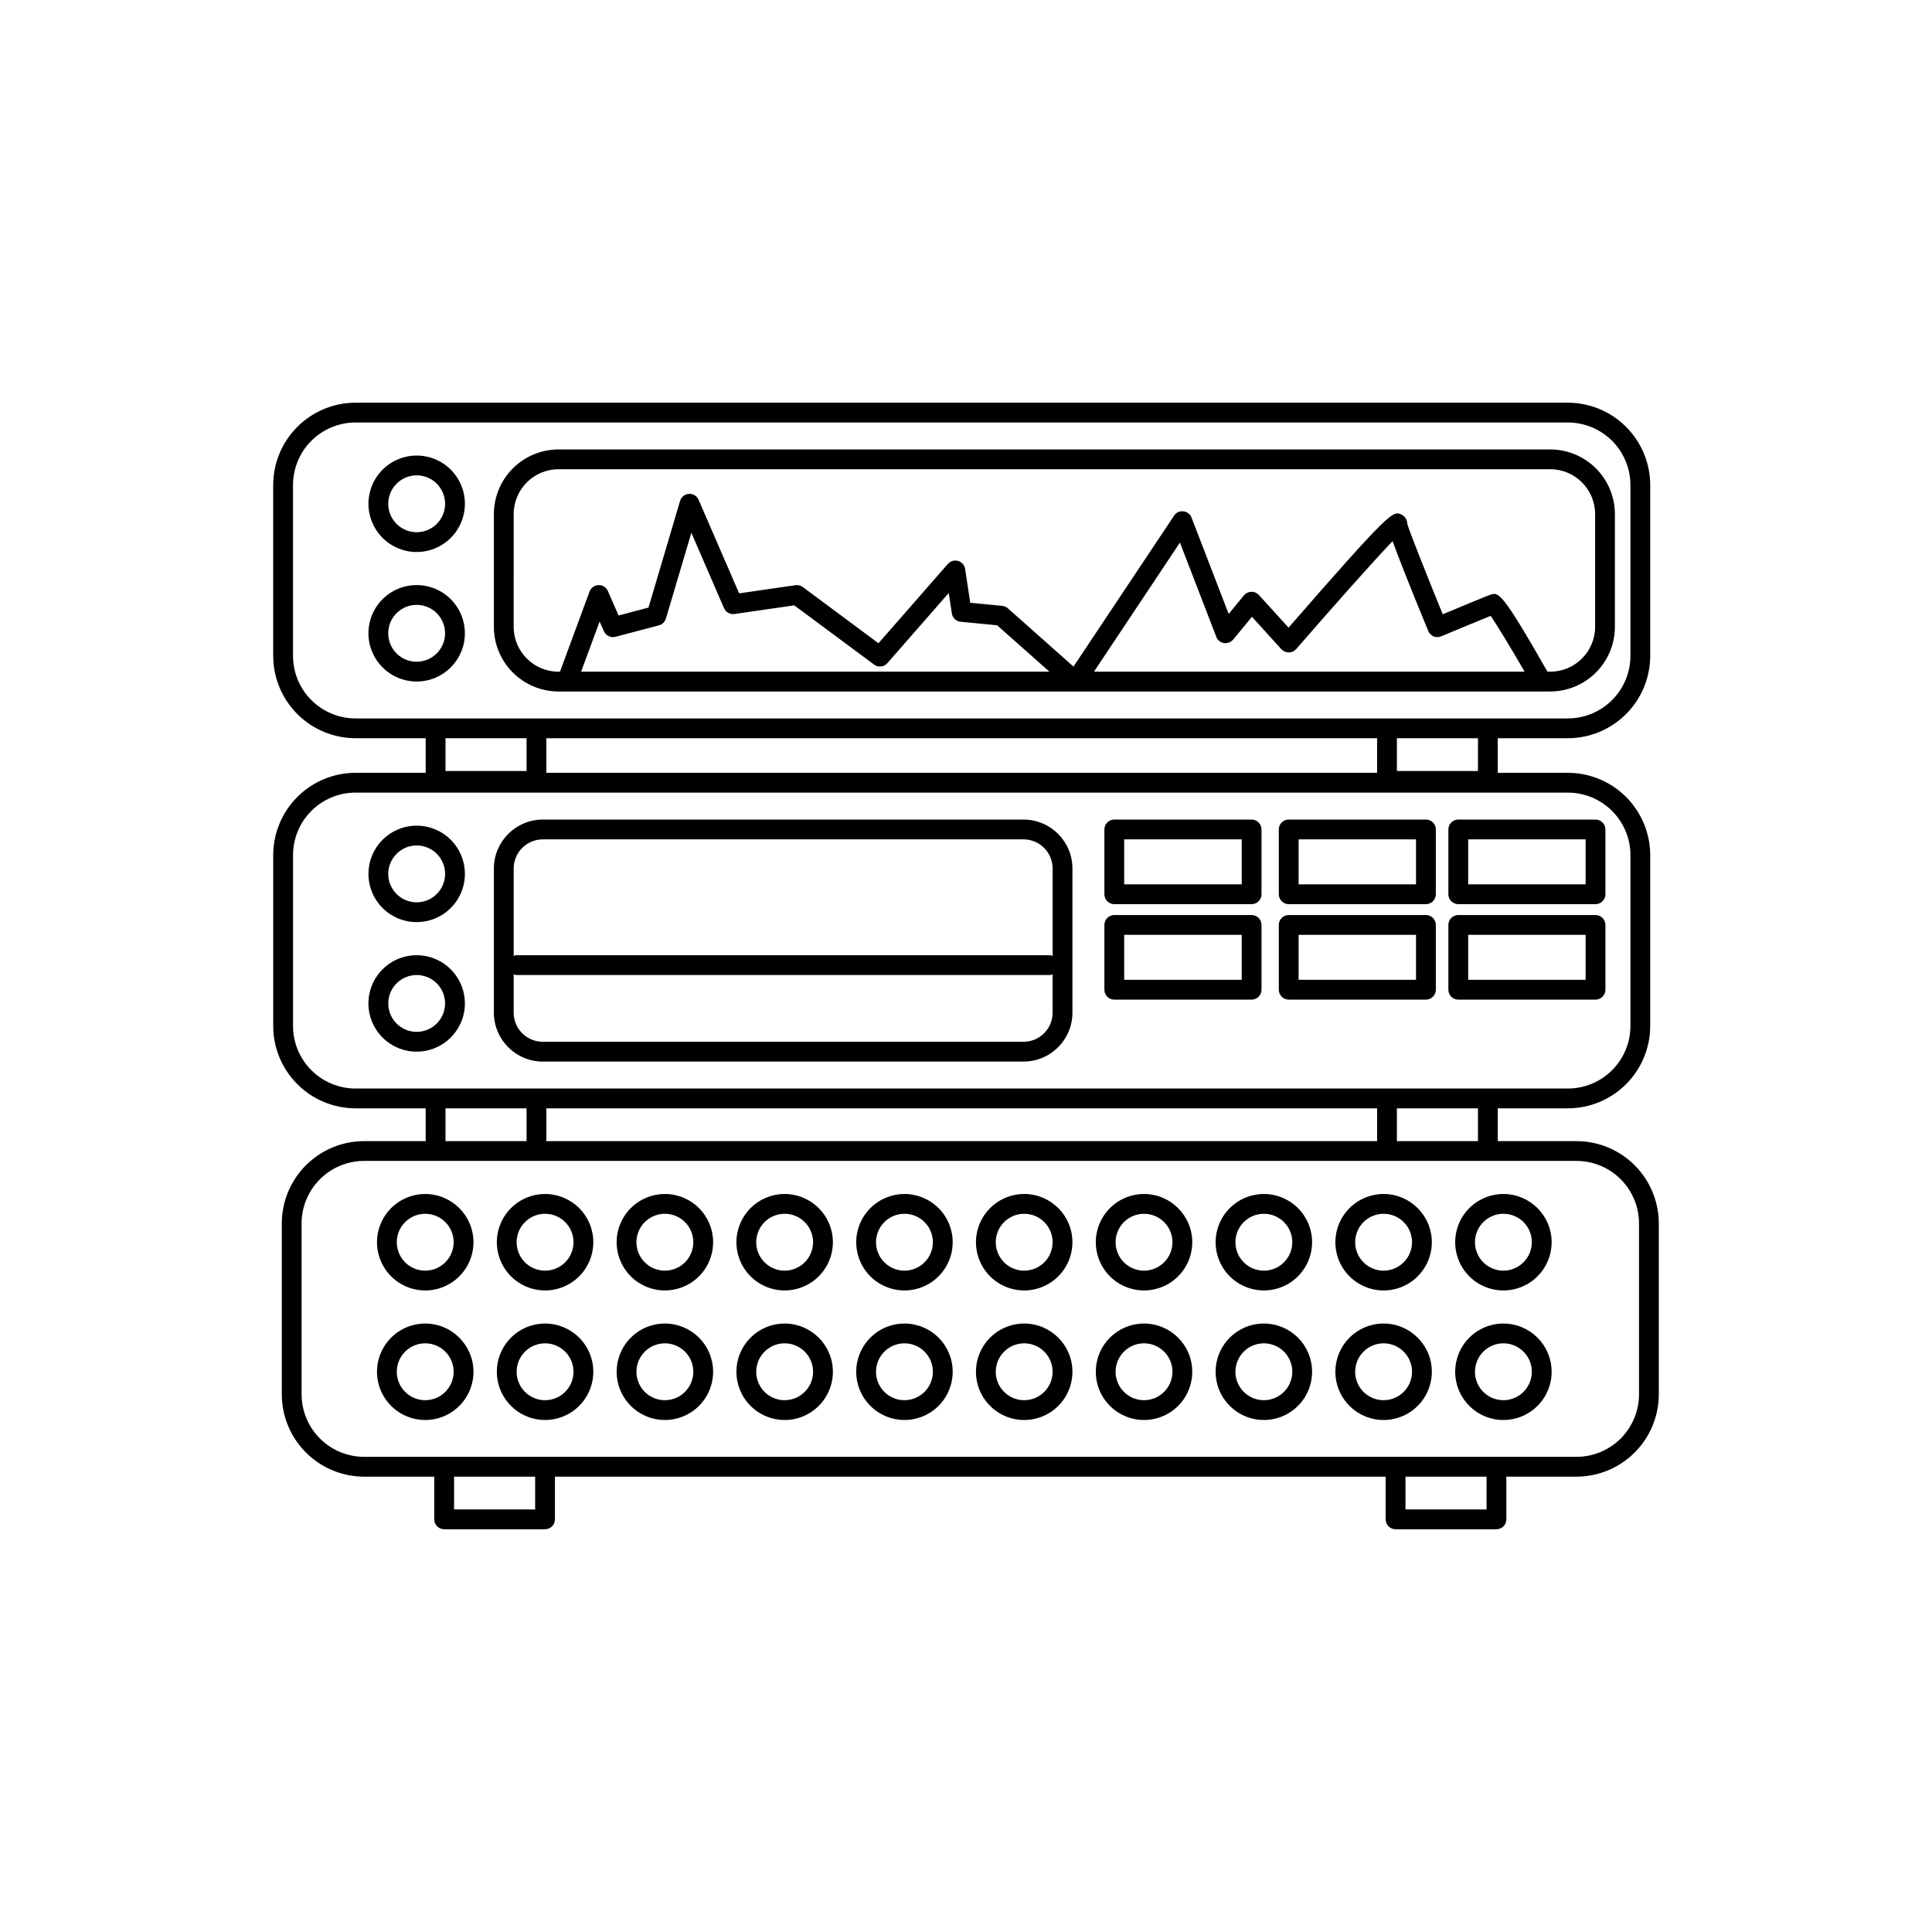
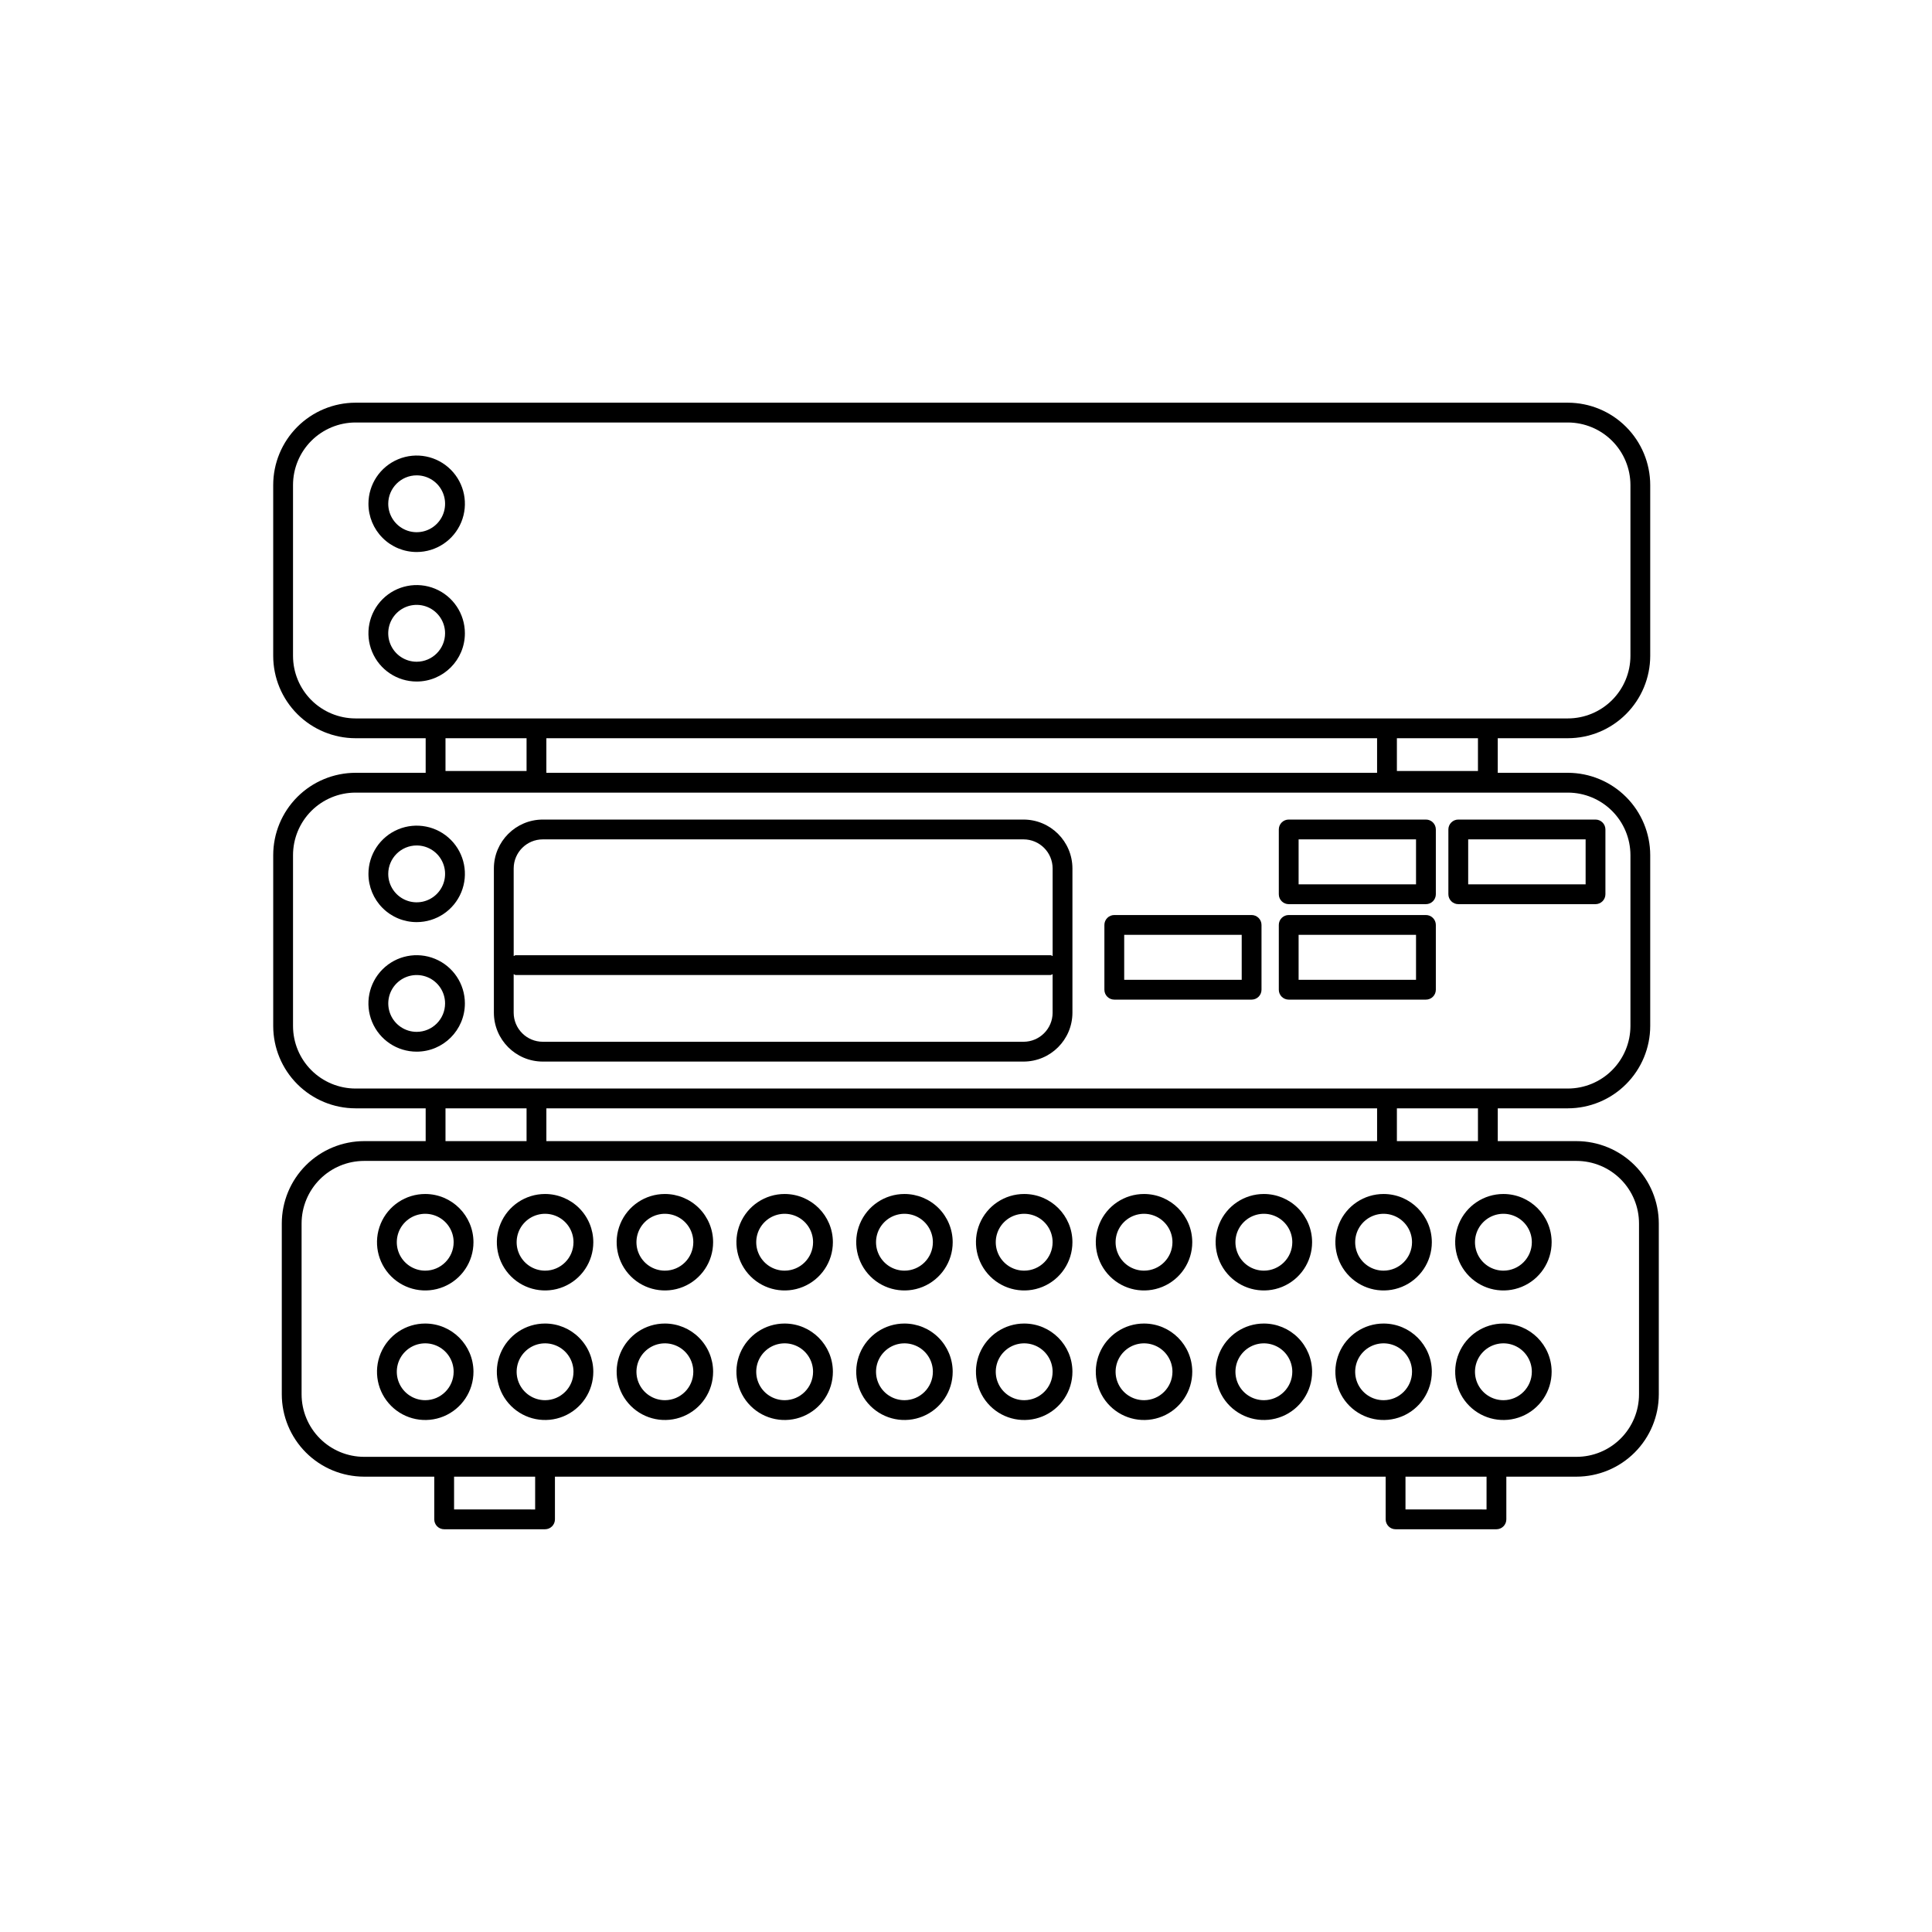
<svg xmlns="http://www.w3.org/2000/svg" fill="#000000" width="800px" height="800px" version="1.1" viewBox="144 144 512 512">
  <g>
    <path d="m287.84 425.33h127.41c7.152-0.012 12.945-5.805 12.957-12.957v-38.223c-0.012-7.148-5.805-12.945-12.957-12.957h-127.41c-7.152 0.012-12.945 5.809-12.957 12.957v38.223c0.012 7.152 5.805 12.945 12.957 12.957zm127.41-5.246-127.41-0.004c-4.258-0.004-7.703-3.453-7.711-7.707v-10.203c0.195 0.047 0.324 0.219 0.531 0.219h141.76c0.207 0 0.34-0.176 0.531-0.219v10.203h0.004c-0.004 4.254-3.453 7.703-7.707 7.707zm-127.41-53.641h127.41c4.254 0.004 7.703 3.453 7.707 7.707v23.211c-0.195-0.047-0.324-0.219-0.531-0.219h-141.76c-0.207 0-0.34 0.176-0.531 0.219l-0.004-23.211c0.008-4.254 3.457-7.703 7.711-7.707z" />
    <path d="m561.79 446.41h-20.867v-8.691h18.574-0.004c5.785-0.004 11.336-2.305 15.426-6.398 4.094-4.09 6.398-9.637 6.406-15.422v-45.273c-0.008-5.789-2.312-11.336-6.406-15.426-4.09-4.09-9.641-6.391-15.426-6.398h-18.574v-9.164h18.574c5.785-0.004 11.336-2.305 15.426-6.398 4.094-4.09 6.398-9.637 6.406-15.422v-45.277c-0.008-5.785-2.312-11.332-6.406-15.422-4.09-4.094-9.641-6.394-15.426-6.398h-321.28c-5.781 0.008-11.328 2.309-15.418 6.398-4.09 4.094-6.391 9.641-6.394 15.422v45.277c0.004 5.785 2.305 11.332 6.394 15.422 4.09 4.09 9.637 6.391 15.418 6.398h18.594v9.164h-18.594c-5.781 0.008-11.328 2.309-15.418 6.398-4.09 4.094-6.387 9.641-6.391 15.426v45.273c0.004 5.785 2.301 11.332 6.391 15.422 4.09 4.09 9.637 6.394 15.418 6.398h18.594v8.691h-16.316c-5.785 0.008-11.332 2.309-15.422 6.402-4.09 4.09-6.387 9.637-6.391 15.422v45.273c0.004 5.785 2.305 11.332 6.391 15.422 4.09 4.094 9.637 6.394 15.422 6.402h18.594v11.316-0.004c0 0.699 0.273 1.367 0.766 1.859 0.492 0.492 1.16 0.766 1.859 0.766h26.73c0.695 0 1.363-0.273 1.855-0.766 0.492-0.492 0.77-1.16 0.77-1.859v-11.312h220.15v11.316-0.004c0 0.699 0.277 1.367 0.77 1.859 0.492 0.492 1.16 0.766 1.855 0.766h26.73c0.695 0 1.363-0.273 1.855-0.766 0.492-0.492 0.77-1.16 0.77-1.859v-11.312h18.594c5.785-0.008 11.328-2.309 15.418-6.402 4.09-4.09 6.391-9.637 6.394-15.422v-45.273c-0.004-5.785-2.305-11.332-6.394-15.422-4.09-4.094-9.633-6.394-15.418-6.402zm-26.117 0h-21.484v-8.691h21.484zm-246.88 0v-8.691h220.15v8.691zm246.88-98.082h-21.484v-8.691h21.484zm-314.02-30.512v-45.277c0-4.391 1.746-8.605 4.852-11.715 3.106-3.106 7.32-4.856 11.711-4.859h321.28c4.394 0.004 8.609 1.754 11.719 4.859s4.859 7.32 4.867 11.715v45.277c-0.008 4.394-1.758 8.609-4.867 11.715-3.109 3.109-7.324 4.856-11.719 4.859h-321.28c-4.391-0.004-8.605-1.754-11.711-4.859-3.106-3.109-4.852-7.324-4.852-11.715zm61.891 21.82v8.691h-21.484v-8.691zm5.246 0h220.15v9.164h-220.15zm-67.137 76.262v-45.273c0-4.394 1.746-8.609 4.852-11.719 3.106-3.106 7.32-4.856 11.711-4.856h321.28c4.394 0 8.609 1.75 11.719 4.856 3.109 3.109 4.859 7.32 4.867 11.719v45.273c-0.008 4.394-1.758 8.609-4.867 11.715-3.109 3.109-7.324 4.856-11.719 4.859h-321.28c-4.391-0.004-8.605-1.754-11.711-4.859-3.106-3.109-4.852-7.32-4.852-11.715zm40.406 21.824 21.484-0.004v8.691h-21.484zm23.758 106.3-21.484-0.004v-8.691h21.484zm252.13 0-21.48-0.004v-8.691h21.484zm40.406-30.516v-0.004c0 4.394-1.746 8.609-4.852 11.715-3.106 3.109-7.316 4.856-11.711 4.859h-321.3c-4.394-0.004-8.605-1.75-11.711-4.859-3.106-3.106-4.852-7.32-4.856-11.715v-45.273c0.004-4.394 1.75-8.605 4.856-11.715 3.106-3.109 7.316-4.856 11.711-4.859h321.3c4.394 0.004 8.605 1.75 11.711 4.859 3.106 3.109 4.852 7.32 4.852 11.715z" />
    <path d="m256.7 460.42c-5.172-0.004-9.836 3.106-11.816 7.883-1.98 4.777-0.891 10.273 2.766 13.934 3.652 3.656 9.152 4.754 13.93 2.773 4.777-1.977 7.894-6.637 7.894-11.809-0.012-7.051-5.723-12.766-12.773-12.781zm0 20.316c-3.047 0.004-5.797-1.832-6.969-4.644-1.168-2.816-0.527-6.059 1.629-8.215 2.152-2.156 5.394-2.801 8.211-1.637 2.816 1.164 4.652 3.914 4.652 6.961-0.008 4.152-3.371 7.519-7.523 7.535z" />
    <path d="m256.7 494.75c-5.172-0.004-9.836 3.109-11.816 7.883-1.98 4.777-0.891 10.277 2.766 13.934 3.652 3.66 9.152 4.754 13.93 2.777 4.777-1.98 7.894-6.641 7.894-11.812-0.012-7.051-5.723-12.766-12.773-12.781zm0 20.316c-3.047 0.004-5.797-1.828-6.969-4.644-1.168-2.812-0.527-6.055 1.629-8.211 2.152-2.16 5.394-2.805 8.211-1.641 2.816 1.168 4.652 3.914 4.652 6.961-0.008 4.156-3.371 7.523-7.523 7.535z" />
    <path d="m288.44 460.42c-5.168 0.004-9.828 3.121-11.801 7.898-1.977 4.773-0.879 10.27 2.777 13.926 3.656 3.652 9.152 4.742 13.926 2.766 4.777-1.98 7.891-6.641 7.891-11.809 0-3.391-1.348-6.644-3.75-9.043-2.398-2.394-5.652-3.742-9.043-3.738zm0 20.316c-3.047-0.004-5.789-1.844-6.953-4.66-1.164-2.816-0.516-6.055 1.641-8.207 2.152-2.152 5.394-2.793 8.207-1.629 2.816 1.168 4.648 3.914 4.648 6.961-0.004 4.164-3.379 7.535-7.543 7.535z" />
    <path d="m288.44 494.75c-5.168 0.004-9.828 3.121-11.801 7.898-1.977 4.777-0.879 10.273 2.777 13.926s9.152 4.746 13.926 2.766c4.777-1.977 7.891-6.637 7.891-11.809 0-3.391-1.348-6.644-3.75-9.039-2.398-2.398-5.652-3.742-9.043-3.742zm0 20.316c-3.047-0.004-5.789-1.844-6.953-4.656-1.164-2.816-0.516-6.055 1.641-8.207 2.152-2.152 5.394-2.797 8.207-1.629 2.816 1.164 4.648 3.914 4.648 6.957-0.004 4.164-3.379 7.535-7.543 7.535z" />
    <path d="m320.19 460.42c-5.168 0.004-9.824 3.121-11.801 7.898-1.977 4.773-0.879 10.27 2.777 13.926 3.656 3.652 9.152 4.742 13.93 2.766 4.773-1.98 7.887-6.641 7.887-11.809 0-3.391-1.348-6.644-3.746-9.043-2.402-2.394-5.656-3.742-9.047-3.738zm0 20.316c-3.047-0.004-5.789-1.844-6.953-4.66-1.164-2.816-0.516-6.055 1.641-8.207 2.156-2.152 5.394-2.793 8.207-1.629 2.816 1.168 4.648 3.914 4.648 6.961-0.004 4.164-3.379 7.535-7.543 7.535z" />
    <path d="m320.19 494.75c-5.168 0.004-9.824 3.121-11.801 7.898s-0.879 10.273 2.777 13.926 9.152 4.746 13.93 2.766c4.773-1.977 7.887-6.637 7.887-11.809 0-3.391-1.348-6.644-3.75-9.039-2.398-2.398-5.652-3.742-9.043-3.742zm0 20.316c-3.047-0.004-5.789-1.844-6.953-4.656-1.164-2.816-0.516-6.055 1.641-8.207 2.156-2.152 5.394-2.797 8.207-1.629 2.816 1.164 4.648 3.914 4.648 6.957-0.004 4.164-3.379 7.535-7.543 7.535z" />
    <path d="m351.95 460.42c-5.168-0.004-9.832 3.106-11.816 7.883-1.98 4.777-0.891 10.273 2.766 13.934 3.656 3.656 9.152 4.754 13.93 2.773 4.777-1.977 7.894-6.637 7.894-11.809-0.012-7.051-5.723-12.766-12.773-12.781zm0 20.316c-3.047 0.004-5.797-1.832-6.965-4.644-1.172-2.816-0.527-6.059 1.625-8.215 2.152-2.156 5.394-2.801 8.211-1.637 2.816 1.164 4.652 3.914 4.652 6.961-0.008 4.152-3.367 7.519-7.523 7.535z" />
    <path d="m351.95 494.75c-5.168-0.004-9.832 3.109-11.816 7.883-1.98 4.777-0.891 10.277 2.766 13.934 3.656 3.66 9.152 4.754 13.93 2.777 4.777-1.98 7.894-6.641 7.894-11.812-0.012-7.051-5.723-12.766-12.773-12.781zm0 20.316c-3.047 0.004-5.797-1.828-6.965-4.644-1.172-2.812-0.527-6.055 1.625-8.211 2.152-2.16 5.394-2.805 8.211-1.641 2.816 1.168 4.652 3.914 4.652 6.961-0.008 4.156-3.367 7.523-7.523 7.535z" />
    <path d="m383.68 460.42c-5.168 0.004-9.824 3.121-11.801 7.898-1.977 4.773-0.879 10.27 2.777 13.926 3.656 3.652 9.152 4.742 13.93 2.766 4.773-1.98 7.887-6.641 7.887-11.809 0-3.391-1.348-6.644-3.746-9.043-2.402-2.394-5.656-3.742-9.047-3.738zm0 20.316c-3.047-0.004-5.789-1.844-6.953-4.66-1.164-2.816-0.516-6.055 1.641-8.207 2.156-2.152 5.394-2.793 8.207-1.629 2.816 1.168 4.648 3.914 4.648 6.961-0.004 4.164-3.379 7.535-7.543 7.535z" />
    <path d="m383.68 494.75c-5.168 0.004-9.824 3.121-11.801 7.898-1.977 4.777-0.879 10.273 2.777 13.926s9.152 4.746 13.93 2.766c4.773-1.977 7.887-6.637 7.887-11.809 0-3.391-1.348-6.644-3.746-9.039-2.402-2.398-5.656-3.742-9.047-3.742zm0 20.316c-3.047-0.004-5.789-1.844-6.953-4.656-1.164-2.816-0.516-6.055 1.641-8.207 2.156-2.152 5.394-2.797 8.207-1.629 2.816 1.164 4.648 3.914 4.648 6.957-0.004 4.164-3.379 7.535-7.543 7.535z" />
    <path d="m415.43 460.42c-5.168-0.004-9.832 3.106-11.816 7.883-1.98 4.777-0.891 10.273 2.766 13.934 3.656 3.656 9.152 4.754 13.93 2.773 4.777-1.977 7.894-6.637 7.894-11.809 0-7.055-5.719-12.777-12.773-12.781zm0 20.316c-3.047 0.004-5.797-1.832-6.965-4.644-1.172-2.816-0.527-6.059 1.625-8.215s5.394-2.801 8.211-1.637c2.816 1.164 4.652 3.914 4.652 6.961-0.004 4.156-3.367 7.523-7.523 7.535z" />
    <path d="m415.43 494.75c-5.168-0.004-9.832 3.109-11.816 7.883-1.98 4.777-0.891 10.277 2.766 13.934 3.656 3.66 9.152 4.754 13.93 2.777 4.777-1.98 7.894-6.641 7.894-11.812 0-7.055-5.719-12.773-12.773-12.781zm0 20.316c-3.047 0.004-5.797-1.828-6.965-4.644-1.172-2.812-0.527-6.055 1.625-8.211 2.152-2.16 5.394-2.805 8.211-1.641 2.816 1.168 4.652 3.914 4.652 6.961-0.004 4.156-3.367 7.523-7.523 7.535z" />
    <path d="m447.19 460.42c-5.172-0.004-9.836 3.106-11.816 7.883-1.984 4.777-0.891 10.273 2.762 13.934 3.656 3.656 9.152 4.754 13.934 2.773 4.777-1.977 7.891-6.637 7.891-11.809-0.008-7.051-5.719-12.766-12.77-12.781zm0 20.316c-3.051 0.004-5.801-1.832-6.969-4.644-1.172-2.816-0.527-6.059 1.625-8.215 2.156-2.156 5.394-2.801 8.211-1.637 2.816 1.164 4.656 3.914 4.656 6.961-0.008 4.152-3.371 7.519-7.523 7.535z" />
    <path d="m447.19 494.75c-5.172-0.004-9.836 3.109-11.816 7.883-1.984 4.777-0.891 10.277 2.762 13.934 3.656 3.66 9.156 4.754 13.934 2.777 4.777-1.98 7.891-6.641 7.891-11.812-0.008-7.051-5.719-12.766-12.77-12.781zm0 20.316c-3.051 0.004-5.801-1.828-6.969-4.644-1.172-2.812-0.527-6.055 1.625-8.211 2.156-2.16 5.394-2.805 8.211-1.641 2.816 1.168 4.656 3.914 4.656 6.961-0.008 4.156-3.371 7.523-7.523 7.535z" />
    <path d="m478.93 460.42c-5.172 0.004-9.828 3.121-11.805 7.898-1.973 4.773-0.879 10.27 2.777 13.926 3.656 3.652 9.152 4.742 13.93 2.766 4.773-1.98 7.887-6.641 7.887-11.809 0-3.391-1.348-6.644-3.746-9.043-2.398-2.394-5.652-3.742-9.043-3.738zm0 20.316c-3.047-0.004-5.793-1.844-6.957-4.66-1.16-2.816-0.516-6.055 1.641-8.207 2.156-2.152 5.394-2.793 8.211-1.629 2.812 1.168 4.648 3.914 4.648 6.961-0.008 4.164-3.383 7.535-7.543 7.535z" />
    <path d="m478.93 494.75c-5.172 0.004-9.828 3.121-11.805 7.898-1.973 4.777-0.879 10.273 2.777 13.926s9.156 4.746 13.93 2.766c4.773-1.977 7.887-6.637 7.887-11.809 0-3.391-1.348-6.644-3.746-9.039-2.398-2.398-5.652-3.742-9.043-3.742zm0 20.316c-3.047-0.004-5.793-1.844-6.957-4.656-1.16-2.816-0.516-6.055 1.641-8.207 2.156-2.152 5.394-2.797 8.211-1.629 2.812 1.164 4.648 3.914 4.648 6.957-0.008 4.164-3.383 7.535-7.543 7.535z" />
    <path d="m510.68 460.42c-5.172-0.004-9.836 3.106-11.816 7.883-1.984 4.777-0.891 10.273 2.762 13.934 3.656 3.656 9.156 4.754 13.934 2.773 4.777-1.977 7.891-6.637 7.891-11.809-0.008-7.051-5.719-12.766-12.77-12.781zm0 20.316c-3.051 0.004-5.801-1.832-6.969-4.644-1.168-2.816-0.527-6.059 1.625-8.215 2.156-2.156 5.394-2.801 8.211-1.637 2.816 1.164 4.656 3.914 4.656 6.961-0.008 4.152-3.371 7.519-7.523 7.535z" />
    <path d="m510.68 494.75c-5.172-0.004-9.836 3.109-11.816 7.883-1.984 4.777-0.891 10.277 2.762 13.934 3.656 3.66 9.156 4.754 13.934 2.777 4.777-1.98 7.891-6.641 7.891-11.812-0.008-7.051-5.719-12.766-12.77-12.781zm0 20.316c-3.051 0.004-5.801-1.828-6.969-4.644-1.168-2.812-0.527-6.055 1.625-8.211 2.156-2.16 5.394-2.805 8.211-1.641 2.816 1.168 4.656 3.914 4.656 6.961-0.008 4.156-3.371 7.523-7.523 7.535z" />
    <path d="m542.43 460.42c-5.172-0.004-9.836 3.106-11.816 7.883-1.98 4.777-0.891 10.273 2.762 13.934 3.656 3.656 9.156 4.754 13.934 2.773 4.777-1.977 7.891-6.637 7.891-11.809-0.008-7.051-5.719-12.766-12.77-12.781zm0 20.316c-3.047 0.004-5.801-1.828-6.969-4.644-1.168-2.816-0.527-6.059 1.625-8.215 2.156-2.156 5.398-2.805 8.215-1.637 2.816 1.164 4.652 3.914 4.652 6.961-0.008 4.152-3.371 7.519-7.523 7.535z" />
    <path d="m542.43 494.75c-5.172-0.004-9.836 3.109-11.816 7.883-1.98 4.777-0.891 10.277 2.762 13.934 3.656 3.66 9.156 4.754 13.934 2.777 4.777-1.98 7.891-6.641 7.891-11.812-0.008-7.051-5.719-12.766-12.77-12.781zm0 20.316c-3.047 0.004-5.801-1.828-6.969-4.644-1.168-2.812-0.527-6.055 1.625-8.211 2.156-2.16 5.398-2.805 8.215-1.641 2.816 1.168 4.652 3.914 4.652 6.961-0.008 4.156-3.371 7.523-7.523 7.535z" />
    <path d="m254.43 388.37c5.172-0.004 9.828-3.121 11.805-7.894 1.973-4.777 0.879-10.273-2.777-13.926-3.656-3.656-9.156-4.746-13.93-2.769-4.773 1.98-7.887 6.641-7.887 11.809 0 3.394 1.348 6.644 3.746 9.043 2.398 2.398 5.652 3.742 9.043 3.738zm0-20.316v0.004c3.047 0.004 5.793 1.84 6.953 4.656 1.164 2.816 0.516 6.055-1.637 8.207-2.156 2.152-5.394 2.797-8.211 1.629-2.812-1.168-4.648-3.914-4.648-6.961 0.008-4.16 3.383-7.531 7.543-7.531z" />
    <path d="m267.2 409.93c0.004-5.172-3.109-9.836-7.887-11.816s-10.277-0.891-13.934 2.769c-3.656 3.656-4.75 9.156-2.769 13.934s6.648 7.891 11.816 7.883c7.055-0.004 12.766-5.719 12.773-12.77zm-12.773 7.523c-3.043 0.004-5.793-1.832-6.957-4.644-1.168-2.816-0.523-6.055 1.629-8.207 2.156-2.156 5.394-2.797 8.207-1.633 2.816 1.168 4.648 3.914 4.644 6.961-0.008 4.152-3.371 7.516-7.523 7.523z" />
-     <path d="m292 327.25h262.83c4.543-0.004 8.898-1.812 12.109-5.023 3.215-3.211 5.019-7.562 5.027-12.105v-29.879c-0.004-4.543-1.812-8.898-5.023-12.113-3.215-3.211-7.57-5.019-12.113-5.023h-262.83c-4.539 0.008-8.891 1.816-12.102 5.031-3.207 3.211-5.012 7.566-5.016 12.105v29.879c0.004 4.539 1.809 8.891 5.019 12.102 3.207 3.211 7.559 5.019 12.098 5.027zm6-5.246 4.906-13.293 1.129 2.562v-0.004c0.523 1.18 1.82 1.809 3.074 1.496l11.52-3.043c0.883-0.242 1.582-0.918 1.848-1.797l6.742-22.742 8.652 19.988c0.473 1.074 1.602 1.703 2.766 1.547l15.848-2.297 21.156 15.703c1.094 0.816 2.637 0.648 3.527-0.391l16.258-18.582 0.82 5.41h-0.004c0.184 1.191 1.156 2.106 2.359 2.215l9.656 0.934 13.844 12.289zm135.91 0 22.785-34.215 9.637 24.988c0.332 0.863 1.098 1.492 2.012 1.648 0.922 0.117 1.84-0.227 2.457-0.922l4.981-6.047 7.789 8.59h0.004c0.5 0.547 1.207 0.859 1.945 0.859h0.023c0.754-0.008 1.469-0.336 1.969-0.902 9.719-11.203 20.602-23.453 25.543-28.598 1.352 3.75 4.039 10.711 9.449 23.82 0.27 0.641 0.777 1.152 1.414 1.426 0.645 0.262 1.367 0.258 2.008-0.012 4.078-1.699 10.211-4.254 13.098-5.422 1.727 2.457 5.387 8.523 9.012 14.781zm-153.78-41.762c0.004-6.559 5.312-11.875 11.871-11.891h262.83c6.566 0.004 11.887 5.324 11.891 11.891v29.879c-0.012 6.562-5.328 11.875-11.891 11.879h-0.738c-12.191-21.387-12.984-21.141-15.191-20.367-0.859 0.277-8.137 3.312-12.566 5.156-3.996-9.809-9.082-22.551-9.391-23.996h0.004c-0.016-1.113-0.703-2.113-1.742-2.519-2.113-0.77-2.644-1.086-29.727 30.062l-7.852-8.652c-0.512-0.562-1.246-0.875-2.008-0.859-0.762 0.02-1.48 0.367-1.969 0.953l-4.039 4.922-9.84-25.523c-0.348-0.918-1.18-1.559-2.152-1.66-0.98-0.145-1.953 0.305-2.481 1.148l-26.652 39.992-17.383-15.438v0.004c-0.414-0.375-0.941-0.605-1.496-0.656l-8.488-0.82-1.352-8.969c-0.156-1.008-0.883-1.836-1.863-2.121-0.98-0.285-2.035 0.023-2.707 0.789l-18.391 21.023-20.07-14.906c-0.555-0.402-1.246-0.574-1.926-0.48l-14.926 2.164-10.742-24.785c-0.434-1.016-1.461-1.645-2.562-1.578-1.102 0.066-2.043 0.816-2.356 1.875l-8.363 28.258-7.934 2.094-2.828-6.477v-0.004c-0.41-0.957-1.355-1.582-2.398-1.578h-0.082c-1.07 0.031-2.012 0.711-2.379 1.715l-7.836 21.234h-0.406c-6.555-0.012-11.863-5.324-11.871-11.879z" />
    <path d="m254.43 290.29c5.172-0.008 9.828-3.121 11.805-7.898 1.973-4.777 0.879-10.273-2.777-13.926-3.656-3.656-9.156-4.746-13.93-2.766-4.773 1.977-7.887 6.637-7.887 11.805 0 3.394 1.348 6.644 3.746 9.043 2.398 2.398 5.652 3.742 9.043 3.742zm0-20.316c3.047 0.004 5.793 1.84 6.953 4.656 1.164 2.816 0.516 6.055-1.637 8.207-2.156 2.152-5.398 2.797-8.211 1.629-2.812-1.168-4.648-3.914-4.648-6.961 0.008-4.16 3.383-7.531 7.543-7.531z" />
    <path d="m267.2 311.83c0-5.168-3.117-9.832-7.894-11.809-4.777-1.977-10.273-0.883-13.93 2.773-3.652 3.66-4.746 9.16-2.762 13.934 1.98 4.777 6.644 7.887 11.812 7.883 7.059-0.004 12.773-5.727 12.773-12.781zm-12.773 7.535c-3.047 0.004-5.797-1.828-6.965-4.644-1.172-2.812-0.527-6.055 1.625-8.215 2.156-2.156 5.394-2.801 8.211-1.637 2.816 1.164 4.652 3.914 4.652 6.961-0.008 4.156-3.367 7.519-7.523 7.535z" />
-     <path d="m439.3 383.61h36.387c0.695 0 1.363-0.277 1.855-0.77 0.492-0.492 0.77-1.156 0.77-1.855v-17.168c0-0.695-0.277-1.363-0.77-1.855-0.492-0.492-1.16-0.77-1.855-0.77h-36.387c-0.695 0-1.363 0.277-1.855 0.77-0.492 0.492-0.77 1.16-0.77 1.855v17.168c0 0.699 0.277 1.367 0.77 1.859 0.492 0.492 1.16 0.766 1.855 0.766zm2.625-17.168h31.141v11.922h-31.141z" />
    <path d="m439.3 408.91h36.387c0.695 0 1.363-0.273 1.855-0.766 0.492-0.492 0.77-1.16 0.77-1.859v-17.168c0-0.695-0.277-1.363-0.77-1.855-0.492-0.492-1.16-0.77-1.855-0.77h-36.387c-0.695 0-1.363 0.277-1.855 0.77-0.492 0.492-0.77 1.16-0.77 1.855v17.168c0 0.699 0.277 1.367 0.77 1.859 0.492 0.492 1.16 0.766 1.855 0.766zm2.625-17.168h31.141v11.922h-31.141z" />
    <path d="m485.52 383.61h36.367c0.699 0 1.363-0.273 1.855-0.766 0.492-0.492 0.77-1.16 0.77-1.859v-17.168c0-0.695-0.277-1.363-0.77-1.855-0.492-0.492-1.156-0.77-1.855-0.77h-36.367c-0.695 0-1.363 0.277-1.855 0.77-0.492 0.492-0.77 1.16-0.766 1.855v17.168c-0.004 0.699 0.273 1.367 0.766 1.859 0.492 0.492 1.16 0.766 1.855 0.766zm2.625-17.168h31.117v11.922h-31.117z" />
    <path d="m485.52 408.91h36.367c0.699 0 1.363-0.273 1.855-0.766 0.492-0.492 0.77-1.16 0.77-1.859v-17.168c0-0.695-0.277-1.363-0.77-1.855-0.492-0.492-1.156-0.77-1.855-0.77h-36.367c-0.695 0-1.363 0.277-1.855 0.77-0.492 0.492-0.77 1.16-0.766 1.855v17.168c-0.004 0.699 0.273 1.367 0.766 1.859 0.492 0.492 1.16 0.766 1.855 0.766zm2.625-17.168h31.117v11.922h-31.117z" />
    <path d="m530.46 383.61h36.367c0.695 0 1.363-0.277 1.855-0.77 0.492-0.492 0.77-1.156 0.77-1.855v-17.168c0-0.695-0.277-1.363-0.77-1.855-0.492-0.492-1.16-0.77-1.855-0.77h-36.367c-0.695 0-1.363 0.277-1.855 0.77-0.492 0.492-0.77 1.16-0.77 1.855v17.168c0 0.699 0.277 1.363 0.77 1.855 0.492 0.492 1.16 0.77 1.855 0.77zm2.625-17.168h31.121v11.922h-31.121z" />
-     <path d="m530.46 408.91h36.367c0.695 0 1.363-0.273 1.855-0.766 0.492-0.492 0.77-1.16 0.77-1.859v-17.168c0-0.695-0.277-1.363-0.77-1.855-0.492-0.492-1.16-0.77-1.855-0.77h-36.367c-0.695 0-1.363 0.277-1.855 0.77-0.492 0.492-0.77 1.16-0.77 1.855v17.168c0 0.699 0.277 1.367 0.77 1.859 0.492 0.492 1.16 0.766 1.855 0.766zm2.625-17.168h31.121v11.922h-31.121z" />
  </g>
</svg>